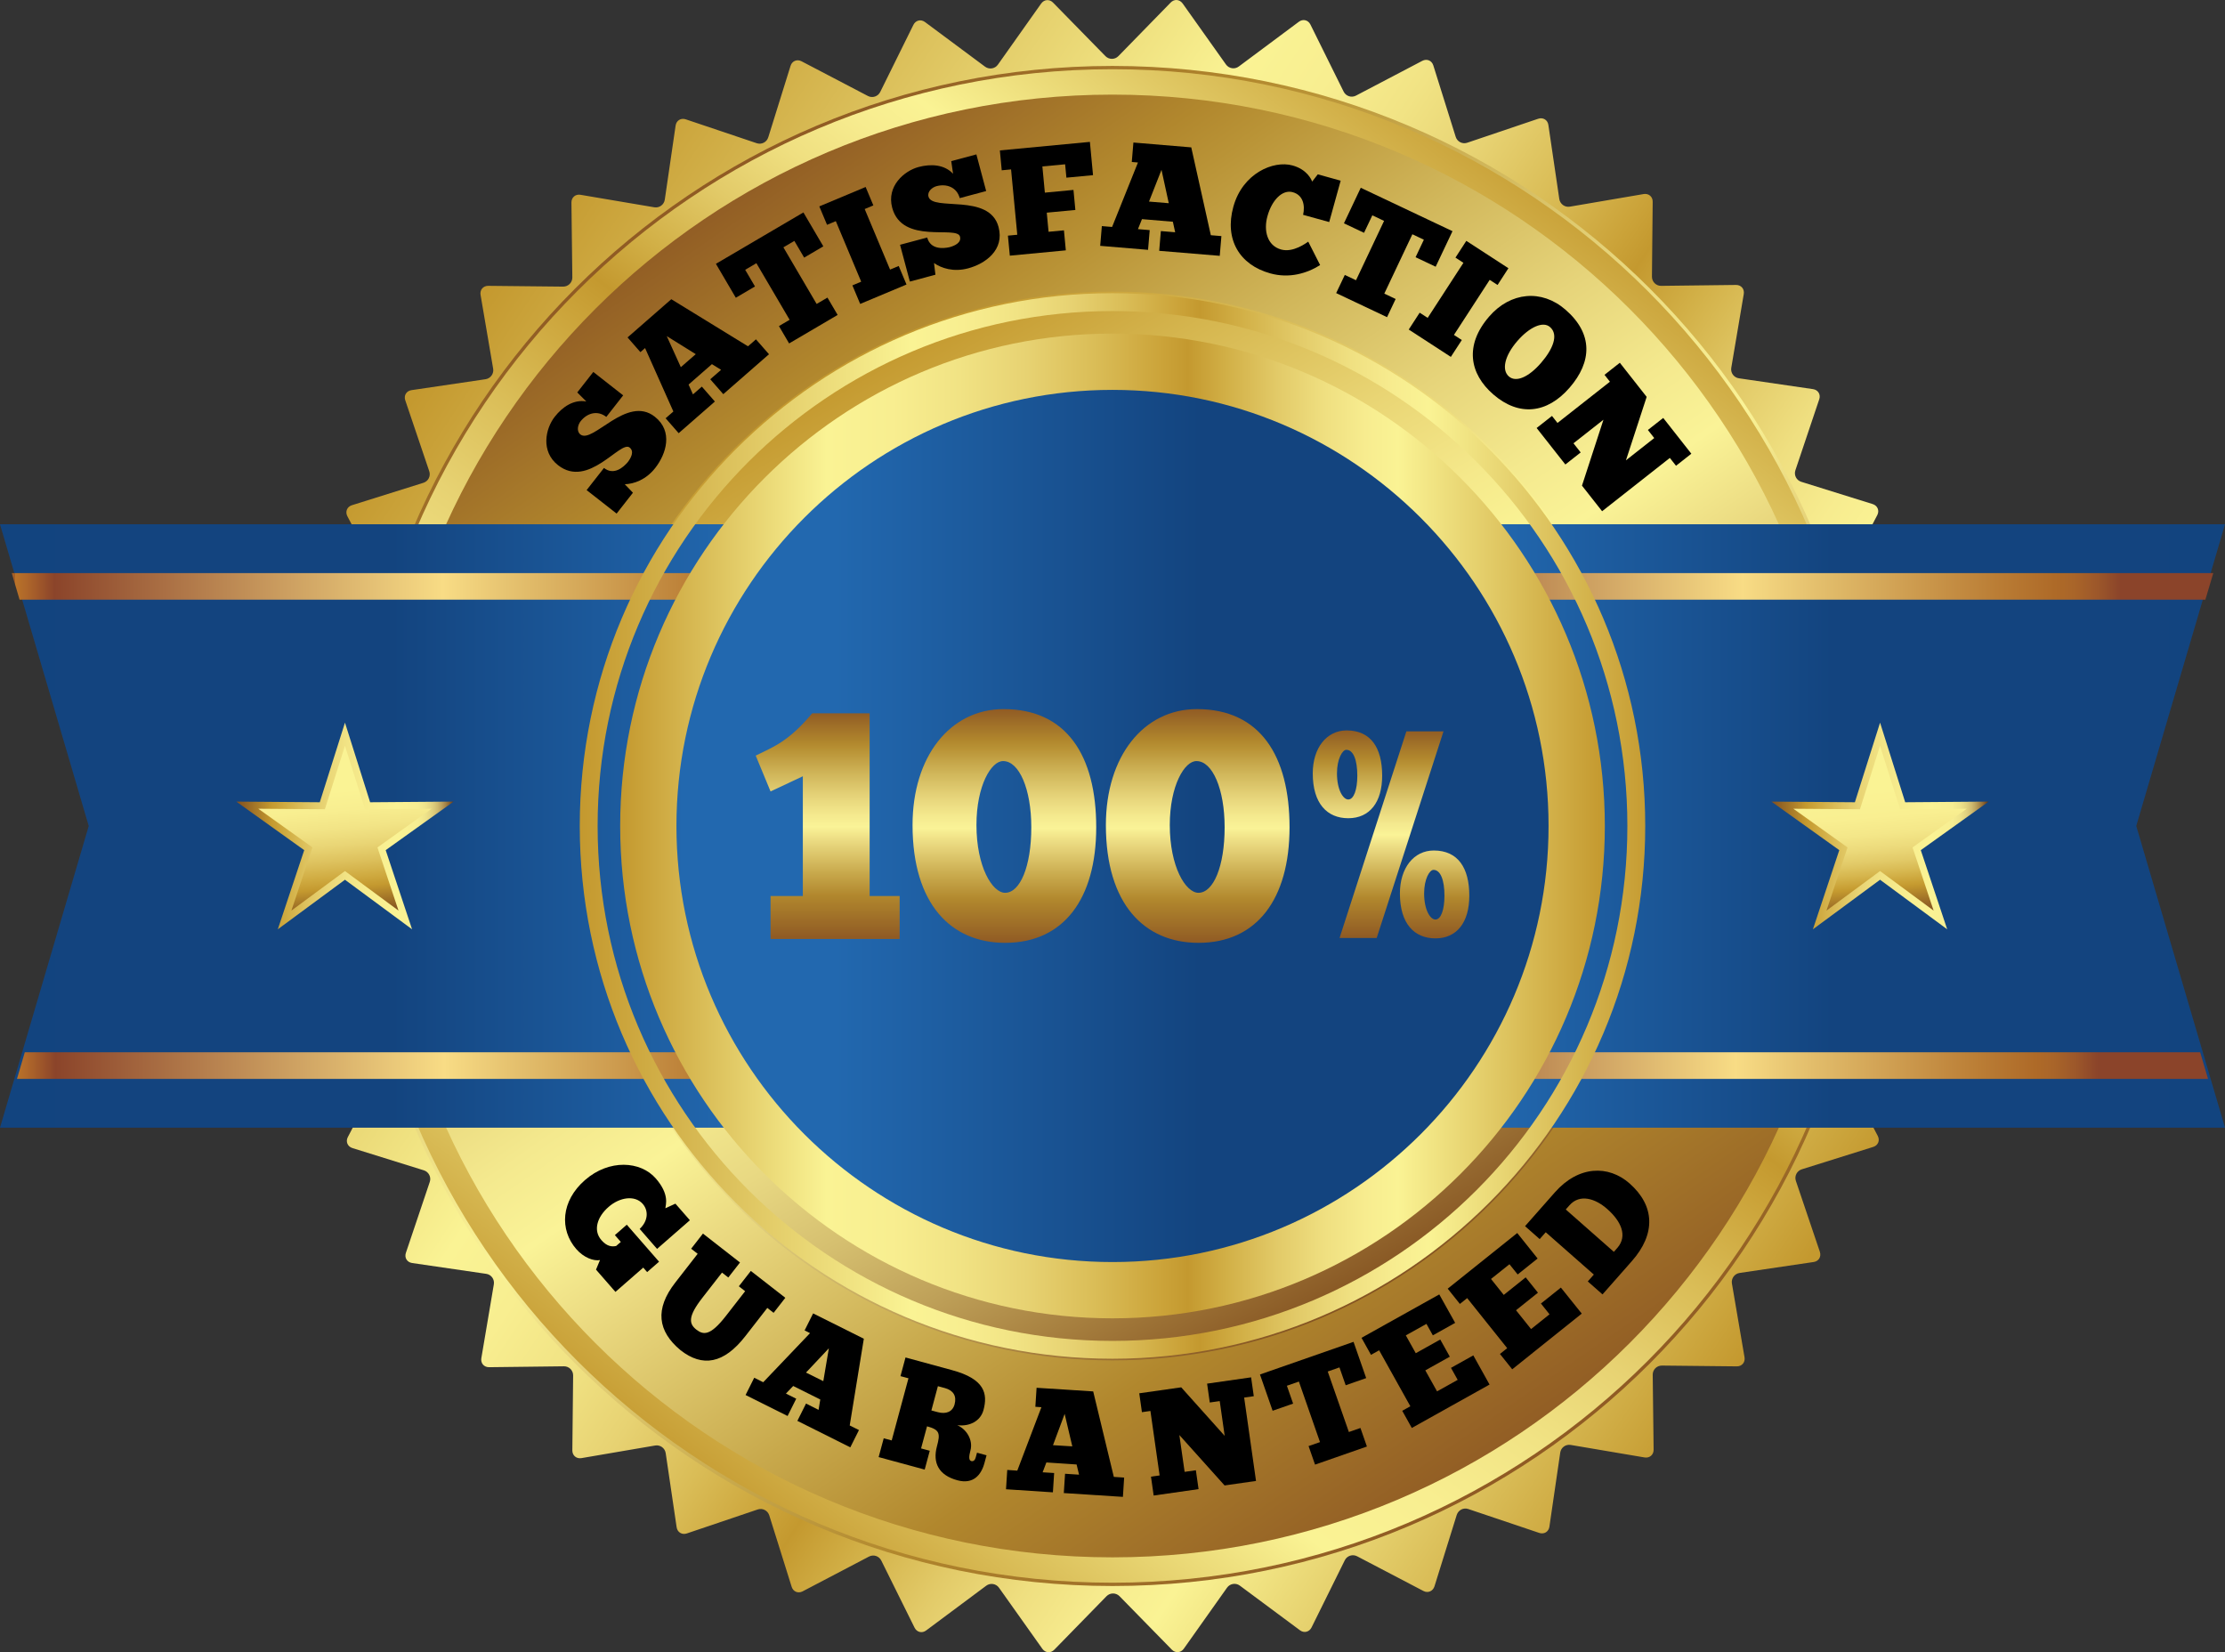
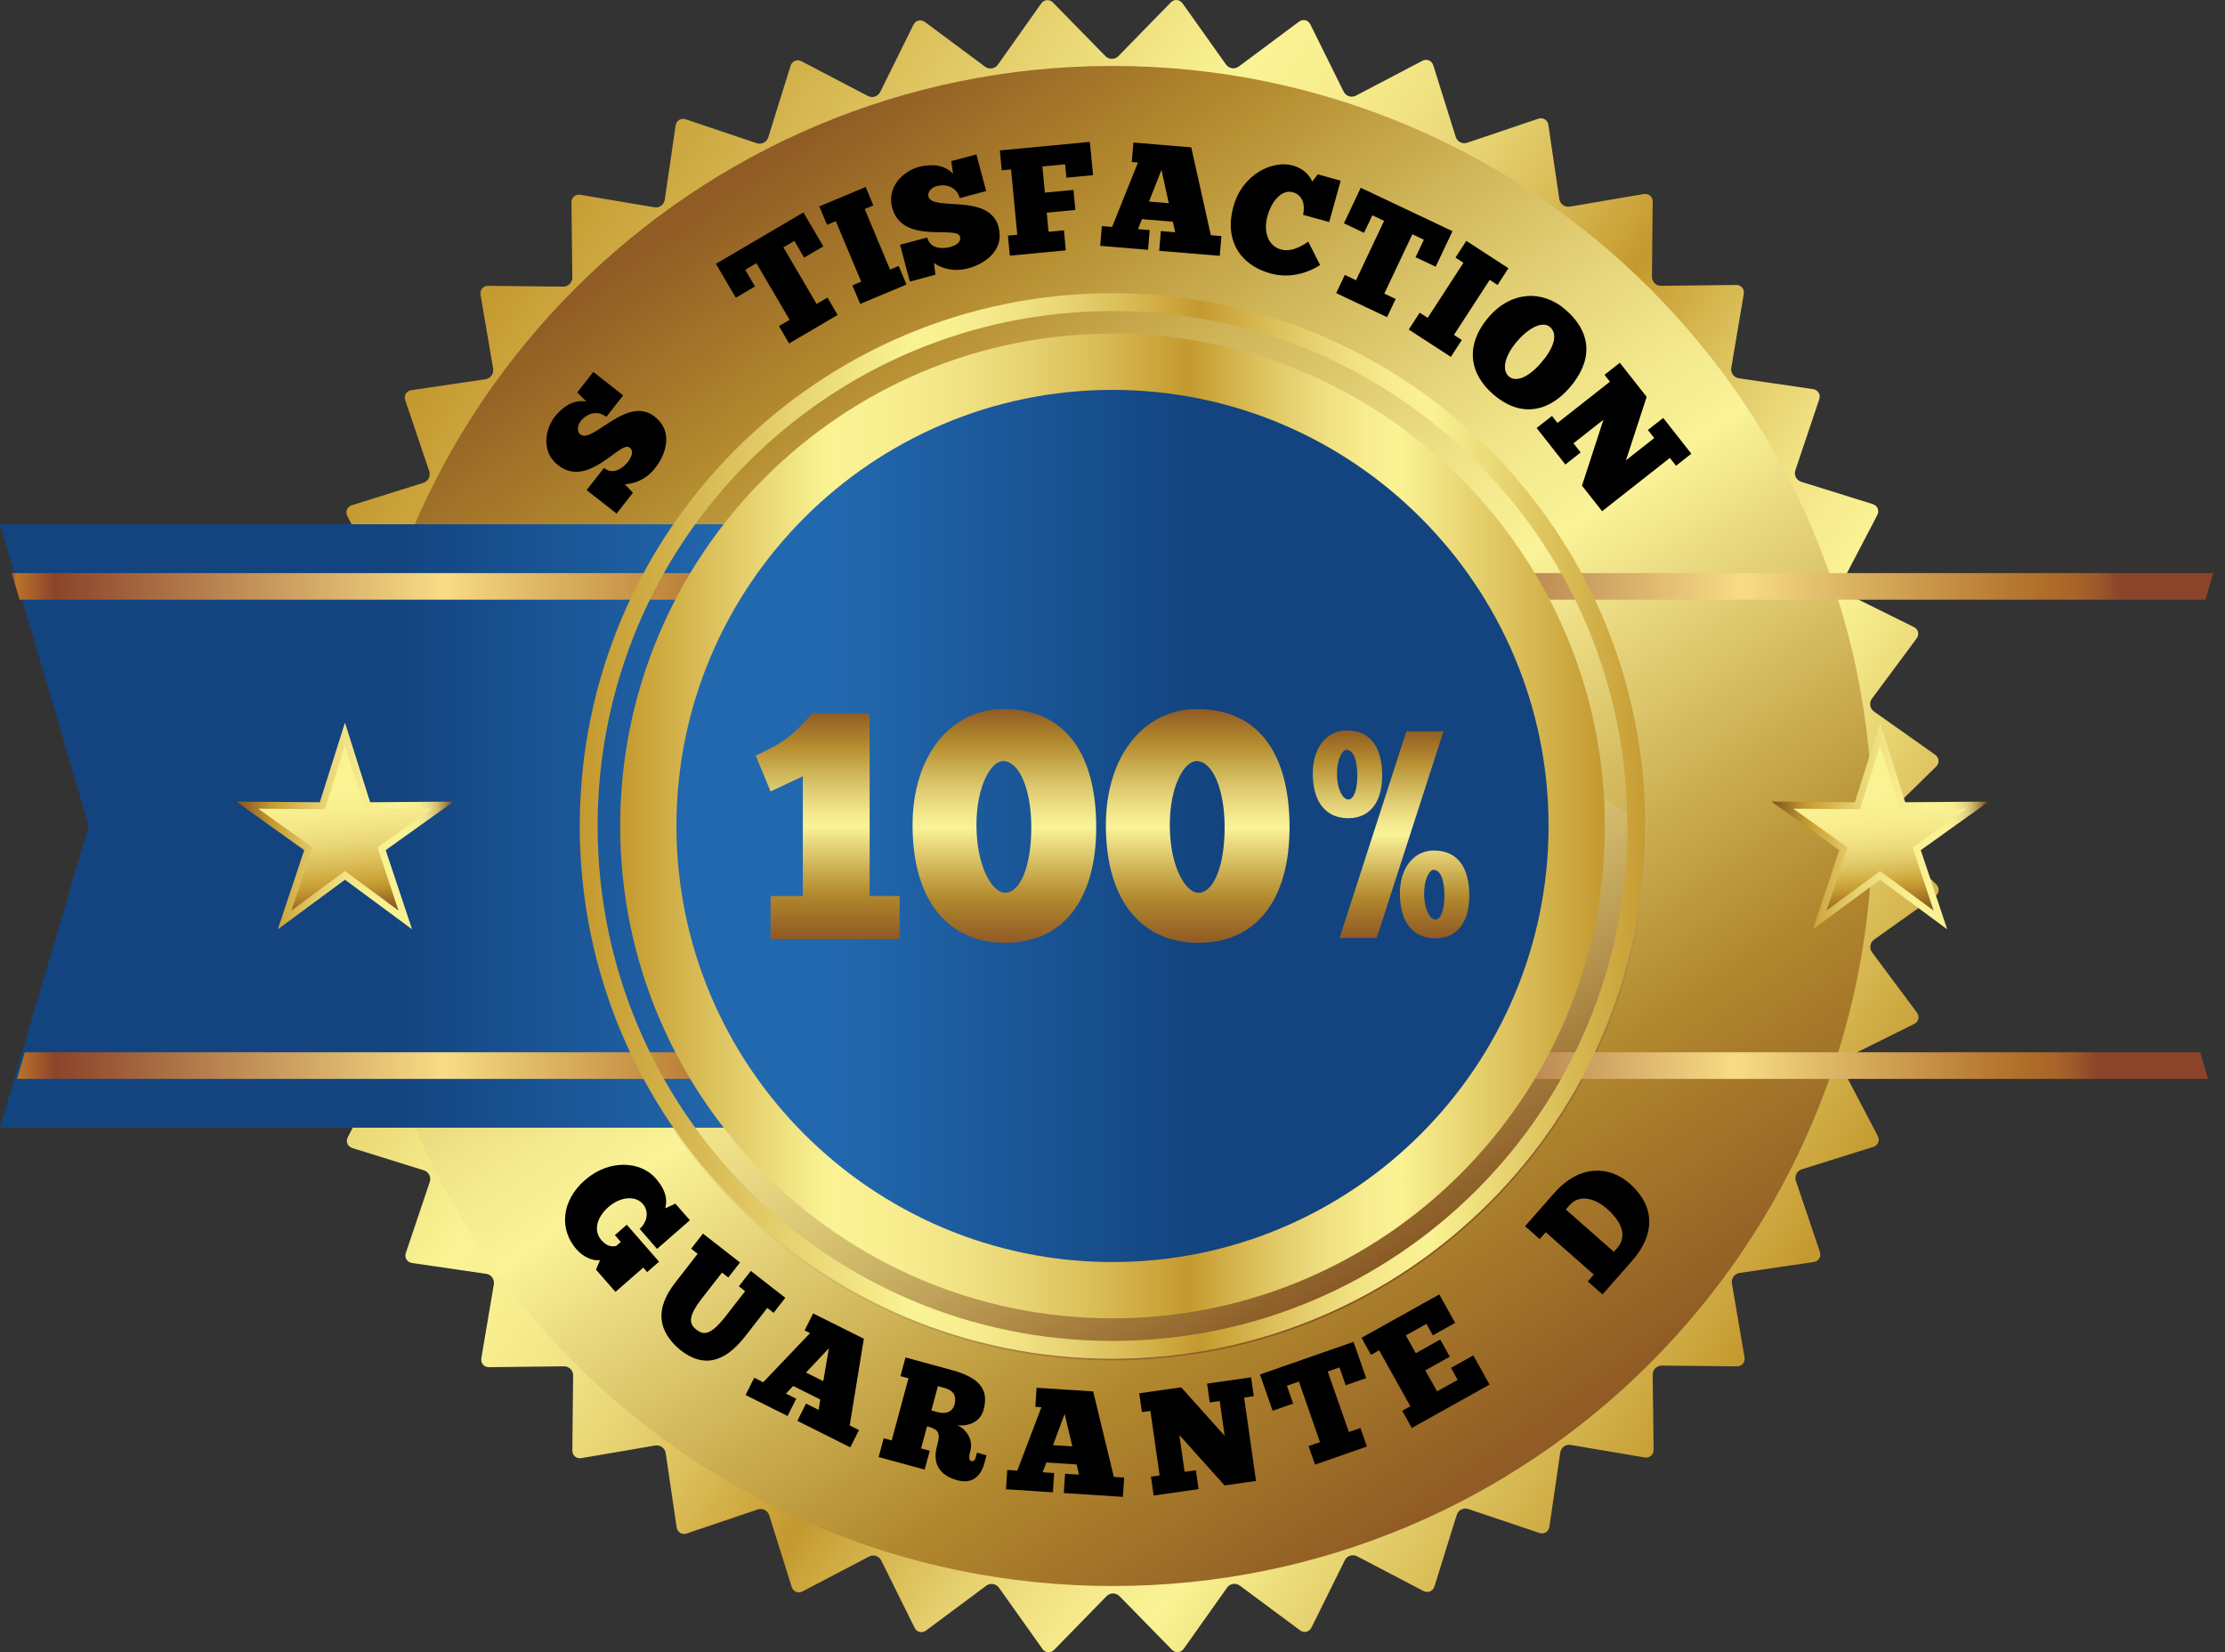
<svg xmlns="http://www.w3.org/2000/svg" xmlns:xlink="http://www.w3.org/1999/xlink" version="1.1" id="Layer_1" x="0px" y="0px" width="196.58px" height="145.962px" viewBox="14.554 2.954 196.58 145.962" enable-background="new 14.554 2.954 196.58 145.962" xml:space="preserve">
  <rect x="14.554" y="2.954" width="196.58" height="145.962" fill="#333333" stroke="none" />
  <g>
    <g>
      <g>
        <g>
          <g>
            <g>
              <g>
                <defs>
                  <path id="SVGID_1_" d="M117.987,3.176l-4.622,4.735c-0.314,0.322-0.83,0.322-1.146,0l-4.629-4.728          c-0.313-0.322-0.784-0.285-1.047,0.083l-3.824,5.4c-0.26,0.367-0.769,0.447-1.131,0.181L96.276,4.9          c-0.361-0.27-0.821-0.157-1.021,0.246l-2.933,5.932c-0.2,0.403-0.69,0.563-1.089,0.354L85.37,8.367          c-0.399-0.208-0.836-0.027-0.97,0.402l-1.969,6.315c-0.134,0.432-0.593,0.665-1.021,0.521l-6.27-2.11          c-0.427-0.145-0.829,0.104-0.895,0.549l-0.957,6.547c-0.065,0.446-0.481,0.75-0.926,0.675l-6.523-1.104          c-0.444-0.076-0.803,0.231-0.798,0.684l0.079,6.616c0.005,0.45-0.359,0.814-0.81,0.812l-6.616-0.069          c-0.451-0.006-0.757,0.354-0.682,0.799l1.113,6.521c0.075,0.443-0.227,0.86-0.673,0.929l-6.545,0.966          c-0.446,0.064-0.693,0.47-0.548,0.896l2.12,6.269c0.145,0.427-0.089,0.888-0.52,1.021l-6.314,1.979          c-0.43,0.135-0.61,0.571-0.401,0.971l3.076,5.857c0.209,0.398,0.051,0.889-0.353,1.09l-5.928,2.941          c-0.403,0.2-0.513,0.66-0.244,1.021l3.954,5.306c0.269,0.36,0.189,0.87-0.178,1.131l-5.394,3.833          c-0.367,0.263-0.404,0.732-0.083,1.047l4.735,4.625c0.322,0.313,0.322,0.83,0.001,1.146l-4.728,4.627          c-0.321,0.315-0.284,0.786,0.084,1.049l5.398,3.821c0.368,0.263,0.448,0.771,0.18,1.132l-3.944,5.313          c-0.27,0.358-0.158,0.817,0.246,1.021l5.93,2.936c0.404,0.197,0.563,0.688,0.355,1.09l-3.065,5.861          c-0.209,0.397-0.028,0.838,0.402,0.973l6.316,1.967c0.431,0.137,0.665,0.596,0.521,1.021l-2.111,6.271          c-0.144,0.431,0.104,0.828,0.549,0.896l6.547,0.956c0.446,0.063,0.75,0.479,0.675,0.927l-1.104,6.522          c-0.075,0.441,0.232,0.806,0.682,0.799l6.617-0.079c0.451-0.005,0.816,0.358,0.811,0.813l-0.07,6.614          c-0.005,0.449,0.355,0.758,0.798,0.685l6.522-1.115c0.444-0.076,0.862,0.229,0.928,0.674l0.966,6.545          c0.065,0.445,0.469,0.693,0.896,0.551l6.267-2.119c0.427-0.145,0.887,0.092,1.022,0.521l1.979,6.313          c0.135,0.432,0.572,0.609,0.971,0.398l5.858-3.07c0.399-0.209,0.89-0.053,1.09,0.354l2.94,5.929          c0.201,0.401,0.66,0.515,1.021,0.244l5.308-3.953c0.36-0.271,0.871-0.188,1.131,0.18l3.832,5.396          c0.263,0.366,0.733,0.403,1.047,0.081l4.621-4.733c0.315-0.319,0.832-0.319,1.146,0l4.628,4.729          c0.315,0.32,0.786,0.283,1.048-0.084l3.824-5.396c0.26-0.367,0.77-0.449,1.131-0.182l5.313,3.945          c0.36,0.27,0.819,0.155,1.021-0.246l2.938-5.937c0.196-0.399,0.688-0.563,1.089-0.354l5.859,3.066          c0.397,0.209,0.836,0.023,0.974-0.402l1.969-6.318c0.138-0.432,0.597-0.663,1.021-0.521l6.271,2.111          c0.432,0.145,0.83-0.104,0.896-0.55l0.957-6.548c0.063-0.443,0.479-0.75,0.928-0.674l6.521,1.104          c0.443,0.076,0.805-0.229,0.801-0.684l-0.08-6.619c-0.006-0.449,0.355-0.813,0.812-0.813l6.617,0.07          c0.448,0.006,0.757-0.354,0.683-0.8l-1.115-6.521c-0.072-0.442,0.229-0.86,0.676-0.93l6.548-0.968          c0.442-0.063,0.688-0.469,0.548-0.896l-2.121-6.271c-0.146-0.428,0.092-0.887,0.521-1.021l6.313-1.979          c0.434-0.135,0.609-0.569,0.4-0.973l-3.072-5.857c-0.209-0.396-0.051-0.889,0.354-1.088l5.927-2.94          c0.403-0.199,0.517-0.658,0.243-1.021l-3.952-5.307c-0.271-0.359-0.188-0.871,0.182-1.133l5.396-3.832          c0.367-0.264,0.404-0.73,0.082-1.049l-4.731-4.621c-0.321-0.313-0.323-0.83-0.002-1.146l4.729-4.628          c0.32-0.314,0.285-0.785-0.082-1.047l-5.408-3.825c-0.366-0.262-0.448-0.771-0.18-1.132l3.943-5.312          c0.271-0.361,0.158-0.82-0.246-1.021l-5.934-2.934c-0.403-0.199-0.563-0.689-0.354-1.089l3.064-5.862          c0.209-0.398,0.023-0.835-0.401-0.971l-6.313-1.969c-0.434-0.135-0.664-0.594-0.521-1.021l2.107-6.271          c0.146-0.428-0.104-0.83-0.549-0.896l-6.547-0.957c-0.447-0.064-0.75-0.481-0.676-0.928l1.104-6.521          c0.071-0.443-0.231-0.804-0.687-0.798l-6.613,0.08c-0.45,0.005-0.814-0.358-0.813-0.811l0.066-6.617          c0.007-0.45-0.354-0.757-0.799-0.681l-6.521,1.113c-0.44,0.075-0.86-0.228-0.931-0.673l-0.965-6.545          c-0.063-0.446-0.471-0.692-0.896-0.549l-6.271,2.119c-0.428,0.146-0.887-0.089-1.021-0.521l-1.979-6.313          c-0.137-0.431-0.568-0.61-0.973-0.4l-5.859,3.072c-0.396,0.209-0.891,0.051-1.09-0.354L130.33,5.12          c-0.2-0.403-0.66-0.515-1.021-0.244l-5.308,3.953c-0.36,0.271-0.871,0.188-1.132-0.179l-3.832-5.395          c-0.145-0.198-0.35-0.301-0.557-0.301C118.31,2.956,118.132,3.027,117.987,3.176" />
                </defs>
                <clipPath id="SVGID_2_">
                  <use xlink:href="#SVGID_1_" overflow="visible" />
                </clipPath>
                <linearGradient id="SVGID_3_" gradientUnits="userSpaceOnUse" x1="-196.891" y1="-370.581" x2="-196.486" y2="-370.581" gradientTransform="matrix(299.417 201.959 -201.959 299.417 -15837.419 150757.406)">
                  <stop offset="0" style="stop-color:#C4992F" />
                  <stop offset="0.307" style="stop-color:#FAF394" />
                  <stop offset="0.356" style="stop-color:#F8EE90" />
                  <stop offset="0.406" style="stop-color:#F1E384" />
                  <stop offset="0.457" style="stop-color:#E7D272" />
                  <stop offset="0.507" style="stop-color:#DABD57" />
                  <stop offset="0.558" style="stop-color:#CBA339" />
                  <stop offset="0.577" style="stop-color:#C4992F" />
                  <stop offset="0.617" style="stop-color:#D2B047" />
                  <stop offset="0.668" style="stop-color:#E2CA68" />
                  <stop offset="0.715" style="stop-color:#EFDF80" />
                  <stop offset="0.758" style="stop-color:#F7EC8F" />
                  <stop offset="0.791" style="stop-color:#FAF394" />
                  <stop offset="1" style="stop-color:#C4992F" />
                </linearGradient>
                <polygon clip-path="url(#SVGID_2_)" fill="url(#SVGID_3_)" points="85.472,-64.888 253.658,48.556 140.216,216.741          -27.97,103.297        " />
              </g>
            </g>
          </g>
        </g>
      </g>
    </g>
    <g>
      <g>
        <g>
          <g>
            <g>
              <g>
                <defs>
                  <path id="SVGID_4_" d="M45.701,75.92c0,37.084,30.063,67.146,67.144,67.146c37.082,0,67.143-30.063,67.143-67.146          c0-37.081-30.063-67.141-67.146-67.141C75.764,8.78,45.701,38.842,45.701,75.92" />
                </defs>
                <clipPath id="SVGID_5_">
                  <use xlink:href="#SVGID_4_" overflow="visible" />
                </clipPath>
                <linearGradient id="SVGID_6_" gradientUnits="userSpaceOnUse" x1="-195.671" y1="-372.543" x2="-195.266" y2="-372.543" gradientTransform="matrix(190.248 271.703 -271.703 190.248 -63920.793 124060.602)">
                  <stop offset="0" style="stop-color:#905B24" />
                  <stop offset="0.135" style="stop-color:#B1872D" />
                  <stop offset="0.171" style="stop-color:#B99336" />
                  <stop offset="0.279" style="stop-color:#D1B75B" />
                  <stop offset="0.376" style="stop-color:#E6D47A" />
                  <stop offset="0.456" style="stop-color:#F4E98E" />
                  <stop offset="0.509" style="stop-color:#FAF397" />
                  <stop offset="0.576" style="stop-color:#EAD980" />
                  <stop offset="0.714" style="stop-color:#C8A94C" />
                  <stop offset="0.816" style="stop-color:#B1872D" />
                  <stop offset="1" style="stop-color:#905B24" />
                </linearGradient>
                <polygon clip-path="url(#SVGID_5_)" fill="url(#SVGID_6_)" points="135.808,-54.313 243.079,98.888 89.88,206.159          -17.392,52.959        " />
              </g>
            </g>
          </g>
        </g>
      </g>
    </g>
    <g>
      <g>
        <g>
          <g>
            <g>
              <g>
                <defs>
-                   <path id="SVGID_7_" d="M65.638,75.922c0,26.072,21.136,47.207,47.207,47.207c26.071,0,47.205-21.135,47.205-47.207          c0-26.07-21.134-47.207-47.205-47.207C86.774,28.717,65.638,49.851,65.638,75.922" />
+                   <path id="SVGID_7_" d="M65.638,75.922c0,26.072,21.136,47.207,47.207,47.207c26.071,0,47.205-21.135,47.205-47.207          C86.774,28.717,65.638,49.851,65.638,75.922" />
                </defs>
                <clipPath id="SVGID_8_">
                  <use xlink:href="#SVGID_7_" overflow="visible" />
                </clipPath>
                <linearGradient id="SVGID_9_" gradientUnits="userSpaceOnUse" x1="-192.908" y1="-372.778" x2="-192.503" y2="-372.778" gradientTransform="matrix(120.116 199.907 -199.907 120.116 -51261.152 83375.742)">
                  <stop offset="0" style="stop-color:#C4992F" />
                  <stop offset="0.012" style="stop-color:#C4992F" />
                  <stop offset="0.14" style="stop-color:#D6B750" />
                  <stop offset="0.275" style="stop-color:#E9D574" />
                  <stop offset="0.382" style="stop-color:#F5E98B" />
                  <stop offset="0.448" style="stop-color:#FAF394" />
                  <stop offset="0.527" style="stop-color:#F4EA8F" />
                  <stop offset="0.613" style="stop-color:#E8D882" />
                  <stop offset="0.702" style="stop-color:#D6C070" />
                  <stop offset="0.792" style="stop-color:#BFA159" />
                  <stop offset="0.884" style="stop-color:#A57D3D" />
                  <stop offset="0.976" style="stop-color:#895925" />
                  <stop offset="1" style="stop-color:#815020" />
                </linearGradient>
                <polygon clip-path="url(#SVGID_8_)" fill="url(#SVGID_9_)" points="135.005,-12.963 201.729,98.084 90.682,164.81          23.957,53.76        " />
              </g>
            </g>
          </g>
        </g>
      </g>
    </g>
    <g>
      <g>
        <g>
          <g>
            <g>
              <g>
                <defs>
                  <path id="SVGID_10_" d="M48.232,75.92c0-35.68,28.928-64.607,64.612-64.607c35.683,0,64.609,28.927,64.609,64.607          c0,35.688-28.927,64.613-64.609,64.613C77.16,140.534,48.232,111.604,48.232,75.92 M45.993,75.92          c0,36.92,29.931,66.854,66.852,66.854c36.922,0,66.85-29.936,66.85-66.854c0-36.917-29.928-66.851-66.852-66.851          C75.924,9.07,45.993,39.003,45.993,75.92" />
                </defs>
                <clipPath id="SVGID_11_">
                  <use xlink:href="#SVGID_10_" overflow="visible" />
                </clipPath>
                <linearGradient id="SVGID_12_" gradientUnits="userSpaceOnUse" x1="-204.928" y1="-367.703" x2="-204.523" y2="-367.703" gradientTransform="matrix(198.744 -263.741 263.741 198.744 137779.109 19159.945)">
                  <stop offset="0" style="stop-color:#C4992F" />
                  <stop offset="0.209" style="stop-color:#FAF394" />
                  <stop offset="0.276" style="stop-color:#F8EE90" />
                  <stop offset="0.344" style="stop-color:#F1E384" />
                  <stop offset="0.413" style="stop-color:#E7D272" />
                  <stop offset="0.482" style="stop-color:#DABD57" />
                  <stop offset="0.551" style="stop-color:#CBA339" />
                  <stop offset="0.577" style="stop-color:#C4992F" />
                  <stop offset="0.617" style="stop-color:#D2B047" />
                  <stop offset="0.668" style="stop-color:#E2CA68" />
                  <stop offset="0.715" style="stop-color:#EFDF80" />
                  <stop offset="0.758" style="stop-color:#F7EC8F" />
                  <stop offset="0.791" style="stop-color:#FAF394" />
                  <stop offset="1" style="stop-color:#C4992F" />
                </linearGradient>
-                 <polygon clip-path="url(#SVGID_11_)" fill="url(#SVGID_12_)" points="-18.269,94.351 94.417,-55.19 243.956,57.496          131.271,207.036        " />
-               </g>
-             </g>
-           </g>
-         </g>
-       </g>
-     </g>
-     <g>
-       <g>
-         <g>
-           <g>
-             <g>
-               <g>
-                 <defs>
-                   <polygon id="SVGID_13_" points="127.444,49.268 127.444,102.577 211.134,102.577 203.294,75.922 211.134,49.268         " />
-                 </defs>
+               </g>
+             </g>
+           </g>
+         </g>
+       </g>
+     </g>
+     <g>
+       <g>
+         <g>
+           <g>
+             <g>
+               <g>
+                 <defs>
+                   </defs>
                <clipPath id="SVGID_14_">
                  <use xlink:href="#SVGID_13_" overflow="visible" />
                </clipPath>
                <linearGradient id="SVGID_15_" gradientUnits="userSpaceOnUse" x1="-197.828" y1="-364.242" x2="-197.424" y2="-364.242" gradientTransform="matrix(206.696 0 0 206.696 41017.633 75363.367)">
                  <stop offset="0" style="stop-color:#2268AF" />
                  <stop offset="0.002" style="stop-color:#13447F" />
                  <stop offset="0.06" style="stop-color:#2268AF" />
                  <stop offset="0.217" style="stop-color:#2268AF" />
                  <stop offset="0.588" style="stop-color:#13447F" />
                  <stop offset="0.889" style="stop-color:#13447F" />
                  <stop offset="1" style="stop-color:#12447F" />
                </linearGradient>
                <rect x="127.444" y="49.268" clip-path="url(#SVGID_14_)" fill="url(#SVGID_15_)" width="83.688" height="53.309" />
              </g>
            </g>
          </g>
        </g>
      </g>
    </g>
    <g>
      <g>
        <g>
          <g>
            <g>
              <g>
                <defs>
                  <polygon id="SVGID_16_" points="14.554,49.268 22.394,75.922 14.554,102.577 98.243,102.577 98.243,49.268         " />
                </defs>
                <clipPath id="SVGID_17_">
                  <use xlink:href="#SVGID_16_" overflow="visible" />
                </clipPath>
                <linearGradient id="SVGID_18_" gradientUnits="userSpaceOnUse" x1="-207.059" y1="-364.242" x2="-206.654" y2="-364.242" gradientTransform="matrix(-206.696 0 0 206.696 -42699.805 75363.367)">
                  <stop offset="0" style="stop-color:#2268AF" />
                  <stop offset="0.002" style="stop-color:#13447F" />
                  <stop offset="0.06" style="stop-color:#2268AF" />
                  <stop offset="0.217" style="stop-color:#2268AF" />
                  <stop offset="0.588" style="stop-color:#13447F" />
                  <stop offset="0.889" style="stop-color:#13447F" />
                  <stop offset="1" style="stop-color:#12447F" />
                </linearGradient>
                <rect x="14.554" y="49.268" clip-path="url(#SVGID_17_)" fill="url(#SVGID_18_)" width="83.689" height="53.309" />
              </g>
            </g>
          </g>
        </g>
      </g>
    </g>
    <g>
      <g>
        <g>
          <g>
            <g>
              <g>
                <defs>
                  <polygon id="SVGID_19_" points="130.974,53.58 130.974,55.931 209.401,55.931 210.099,53.58         " />
                </defs>
                <clipPath id="SVGID_20_">
                  <use xlink:href="#SVGID_19_" overflow="visible" />
                </clipPath>
                <linearGradient id="SVGID_21_" gradientUnits="userSpaceOnUse" x1="-197.595" y1="-363.55" x2="-197.189" y2="-363.55" gradientTransform="matrix(195.42 0 0 195.42 38744.887 71099.609)">
                  <stop offset="0" style="stop-color:#A45E26" />
                  <stop offset="0" style="stop-color:#AF6D29" />
                  <stop offset="0" style="stop-color:#AA6628" />
                  <stop offset="0" style="stop-color:#A45E26" />
                  <stop offset="0" style="stop-color:#A76327" />
                  <stop offset="0" style="stop-color:#B27129" />
                  <stop offset="0" style="stop-color:#C6892E" />
                  <stop offset="0" style="stop-color:#DDA532" />
                  <stop offset="0" style="stop-color:#DAA132" />
                  <stop offset="0" style="stop-color:#CB8B2D" />
                  <stop offset="0" style="stop-color:#C17D2B" />
                  <stop offset="0" style="stop-color:#BC752A" />
                  <stop offset="0" style="stop-color:#BA7329" />
                  <stop offset="0.015" style="stop-color:#AC642A" />
                  <stop offset="0.043" style="stop-color:#8B442A" />
                  <stop offset="0.472" style="stop-color:#F8DC85" />
                  <stop offset="0.56" style="stop-color:#E2BD6B" />
                  <stop offset="0.751" style="stop-color:#BA7D35" />
                  <stop offset="0.815" style="stop-color:#AE6A28" />
                  <stop offset="0.836" style="stop-color:#A96529" />
                  <stop offset="0.862" style="stop-color:#9C572A" />
                  <stop offset="0.887" style="stop-color:#8B442A" />
                  <stop offset="1" style="stop-color:#8B442A" />
                </linearGradient>
                <rect x="130.974" y="53.58" clip-path="url(#SVGID_20_)" fill="url(#SVGID_21_)" width="79.125" height="2.353" />
              </g>
            </g>
          </g>
        </g>
      </g>
    </g>
    <g>
      <g>
        <g>
          <g>
            <g>
              <g>
                <defs>
                  <polygon id="SVGID_22_" points="130.974,95.913 130.974,98.267 209.636,98.267 208.94,95.913         " />
                </defs>
                <clipPath id="SVGID_23_">
                  <use xlink:href="#SVGID_22_" overflow="visible" />
                </clipPath>
                <linearGradient id="SVGID_24_" gradientUnits="userSpaceOnUse" x1="-197.566" y1="-363.812" x2="-197.162" y2="-363.812" gradientTransform="matrix(194.281 0 0 194.281 38514.422 70778.914)">
                  <stop offset="0" style="stop-color:#A45E26" />
                  <stop offset="0" style="stop-color:#AF6D29" />
                  <stop offset="0" style="stop-color:#AA6628" />
                  <stop offset="0" style="stop-color:#A45E26" />
                  <stop offset="0" style="stop-color:#A76327" />
                  <stop offset="0" style="stop-color:#B27129" />
                  <stop offset="0" style="stop-color:#C6892E" />
                  <stop offset="0" style="stop-color:#DDA532" />
                  <stop offset="0" style="stop-color:#DAA132" />
                  <stop offset="0" style="stop-color:#CB8B2D" />
                  <stop offset="0" style="stop-color:#C17D2B" />
                  <stop offset="0" style="stop-color:#BC752A" />
                  <stop offset="0" style="stop-color:#BA7329" />
                  <stop offset="0.015" style="stop-color:#AC642A" />
                  <stop offset="0.043" style="stop-color:#8B442A" />
                  <stop offset="0.472" style="stop-color:#F8DC85" />
                  <stop offset="0.56" style="stop-color:#E2BD6B" />
                  <stop offset="0.751" style="stop-color:#BA7D35" />
                  <stop offset="0.815" style="stop-color:#AE6A28" />
                  <stop offset="0.836" style="stop-color:#A96529" />
                  <stop offset="0.862" style="stop-color:#9C572A" />
                  <stop offset="0.887" style="stop-color:#8B442A" />
                  <stop offset="1" style="stop-color:#8B442A" />
                </linearGradient>
                <rect x="130.974" y="95.913" clip-path="url(#SVGID_23_)" fill="url(#SVGID_24_)" width="78.662" height="2.354" />
              </g>
            </g>
          </g>
        </g>
      </g>
    </g>
    <g>
      <g>
        <g>
          <g>
            <g>
              <g>
                <defs>
                  <polygon id="SVGID_25_" points="16.745,95.913 16.053,98.267 96.086,98.267 96.086,95.913         " />
                </defs>
                <clipPath id="SVGID_26_">
                  <use xlink:href="#SVGID_25_" overflow="visible" />
                </clipPath>
                <linearGradient id="SVGID_27_" gradientUnits="userSpaceOnUse" x1="-196.794" y1="-363.977" x2="-196.39" y2="-363.977" gradientTransform="matrix(197.669 0 0 197.669 38916.148 72044.32)">
                  <stop offset="0" style="stop-color:#A45E26" />
                  <stop offset="0" style="stop-color:#AF6D29" />
                  <stop offset="0" style="stop-color:#AA6628" />
                  <stop offset="0" style="stop-color:#A45E26" />
                  <stop offset="0" style="stop-color:#A76327" />
                  <stop offset="0" style="stop-color:#B27129" />
                  <stop offset="0" style="stop-color:#C6892E" />
                  <stop offset="0" style="stop-color:#DDA532" />
                  <stop offset="0" style="stop-color:#DAA132" />
                  <stop offset="0" style="stop-color:#CB8B2D" />
                  <stop offset="0" style="stop-color:#C17D2B" />
                  <stop offset="0" style="stop-color:#BC752A" />
                  <stop offset="0" style="stop-color:#BA7329" />
                  <stop offset="0.015" style="stop-color:#AC642A" />
                  <stop offset="0.043" style="stop-color:#8B442A" />
                  <stop offset="0.472" style="stop-color:#F8DC85" />
                  <stop offset="0.56" style="stop-color:#E2BD6B" />
                  <stop offset="0.751" style="stop-color:#BA7D35" />
                  <stop offset="0.815" style="stop-color:#AE6A28" />
                  <stop offset="0.836" style="stop-color:#A96529" />
                  <stop offset="0.862" style="stop-color:#9C572A" />
                  <stop offset="0.887" style="stop-color:#8B442A" />
                  <stop offset="1" style="stop-color:#8B442A" />
                </linearGradient>
                <rect x="16.053" y="95.913" clip-path="url(#SVGID_26_)" fill="url(#SVGID_27_)" width="80.034" height="2.354" />
              </g>
            </g>
          </g>
        </g>
      </g>
    </g>
    <g>
      <g>
        <g>
          <g>
            <g>
              <g>
                <defs>
                  <polygon id="SVGID_28_" points="15.592,53.58 16.283,55.931 96.086,55.931 96.086,53.58         " />
                </defs>
                <clipPath id="SVGID_29_">
                  <use xlink:href="#SVGID_28_" overflow="visible" />
                </clipPath>
                <linearGradient id="SVGID_30_" gradientUnits="userSpaceOnUse" x1="-196.822" y1="-363.719" x2="-196.418" y2="-363.719" gradientTransform="matrix(198.808 0 0 198.808 39145.617 72365.273)">
                  <stop offset="0" style="stop-color:#A45E26" />
                  <stop offset="0" style="stop-color:#AF6D29" />
                  <stop offset="0" style="stop-color:#AA6628" />
                  <stop offset="0" style="stop-color:#A45E26" />
                  <stop offset="0" style="stop-color:#A76327" />
                  <stop offset="0" style="stop-color:#B27129" />
                  <stop offset="0" style="stop-color:#C6892E" />
                  <stop offset="0" style="stop-color:#DDA532" />
                  <stop offset="0" style="stop-color:#DAA132" />
                  <stop offset="0" style="stop-color:#CB8B2D" />
                  <stop offset="0" style="stop-color:#C17D2B" />
                  <stop offset="0" style="stop-color:#BC752A" />
                  <stop offset="0" style="stop-color:#BA7329" />
                  <stop offset="0.015" style="stop-color:#AC642A" />
                  <stop offset="0.043" style="stop-color:#8B442A" />
                  <stop offset="0.472" style="stop-color:#F8DC85" />
                  <stop offset="0.56" style="stop-color:#E2BD6B" />
                  <stop offset="0.751" style="stop-color:#BA7D35" />
                  <stop offset="0.815" style="stop-color:#AE6A28" />
                  <stop offset="0.836" style="stop-color:#A96529" />
                  <stop offset="0.862" style="stop-color:#9C572A" />
                  <stop offset="0.887" style="stop-color:#8B442A" />
                  <stop offset="1" style="stop-color:#8B442A" />
                </linearGradient>
                <rect x="15.592" y="53.58" clip-path="url(#SVGID_29_)" fill="url(#SVGID_30_)" width="80.495" height="2.353" />
              </g>
            </g>
          </g>
        </g>
      </g>
    </g>
    <g>
      <g>
        <g>
          <g>
            <g>
              <g>
                <defs>
                  <path id="SVGID_31_" d="M70.234,75.922c0,23.533,19.077,42.609,42.61,42.609c23.533,0,42.61-19.076,42.61-42.609          c0-23.532-19.077-42.609-42.609-42.609C89.311,33.312,70.234,52.389,70.234,75.922" />
                </defs>
                <clipPath id="SVGID_32_">
                  <use xlink:href="#SVGID_31_" overflow="visible" />
                </clipPath>
                <linearGradient id="SVGID_33_" gradientUnits="userSpaceOnUse" x1="-197.51" y1="-364.41" x2="-197.106" y2="-364.41" gradientTransform="matrix(210.48 0 0 210.48 41642.023 76776.758)">
                  <stop offset="0" style="stop-color:#2268AF" />
                  <stop offset="0.002" style="stop-color:#13447F" />
                  <stop offset="0.06" style="stop-color:#2268AF" />
                  <stop offset="0.217" style="stop-color:#2268AF" />
                  <stop offset="0.588" style="stop-color:#13447F" />
                  <stop offset="0.889" style="stop-color:#13447F" />
                  <stop offset="1" style="stop-color:#12447F" />
                </linearGradient>
                <rect x="70.234" y="33.312" clip-path="url(#SVGID_32_)" fill="url(#SVGID_33_)" width="85.22" height="85.22" />
              </g>
            </g>
          </g>
        </g>
      </g>
    </g>
    <g>
      <g>
        <g>
          <g>
            <g>
              <g>
                <defs>
                  <path id="SVGID_34_" d="M74.318,75.922c0-21.242,17.283-38.525,38.526-38.525c21.243,0,38.526,17.283,38.526,38.525          c0,21.242-17.283,38.524-38.526,38.524C91.601,114.448,74.318,97.165,74.318,75.922 M69.347,75.922          c0,23.984,19.513,43.496,43.497,43.496c23.984,0,43.498-19.512,43.498-43.496c0-23.983-19.514-43.498-43.497-43.498          C88.86,32.426,69.347,51.938,69.347,75.922" />
                </defs>
                <clipPath id="SVGID_35_">
                  <use xlink:href="#SVGID_34_" overflow="visible" />
                </clipPath>
                <linearGradient id="SVGID_36_" gradientUnits="userSpaceOnUse" x1="-197.602" y1="-364.595" x2="-197.198" y2="-364.595" gradientTransform="matrix(214.861 0 0 214.861 42526.398 78413.188)">
                  <stop offset="0" style="stop-color:#C4992F" />
                  <stop offset="0.209" style="stop-color:#FAF394" />
                  <stop offset="0.276" style="stop-color:#F8EE90" />
                  <stop offset="0.344" style="stop-color:#F1E384" />
                  <stop offset="0.413" style="stop-color:#E7D272" />
                  <stop offset="0.482" style="stop-color:#DABD57" />
                  <stop offset="0.551" style="stop-color:#CBA339" />
                  <stop offset="0.577" style="stop-color:#C4992F" />
                  <stop offset="0.617" style="stop-color:#D2B047" />
                  <stop offset="0.668" style="stop-color:#E2CA68" />
                  <stop offset="0.715" style="stop-color:#EFDF80" />
                  <stop offset="0.758" style="stop-color:#F7EC8F" />
                  <stop offset="0.791" style="stop-color:#FAF394" />
                  <stop offset="1" style="stop-color:#C4992F" />
                </linearGradient>
                <rect x="69.347" y="32.426" clip-path="url(#SVGID_35_)" fill="url(#SVGID_36_)" width="86.994" height="86.995" />
              </g>
            </g>
          </g>
        </g>
      </g>
    </g>
    <g>
      <g>
        <g>
          <g>
            <g>
              <g>
                <defs>
                  <path id="SVGID_37_" d="M67.354,75.922c0-25.124,20.366-45.488,45.49-45.488c25.124,0,45.489,20.365,45.489,45.488          s-20.365,45.49-45.488,45.49C87.72,121.413,67.354,101.045,67.354,75.922 M65.776,75.922          c0,25.994,21.072,47.065,47.068,47.065c25.995,0,47.067-21.071,47.067-47.065c0-25.995-21.072-47.066-47.066-47.066          C86.849,28.854,65.776,49.928,65.776,75.922" />
                </defs>
                <clipPath id="SVGID_38_">
                  <use xlink:href="#SVGID_37_" overflow="visible" />
                </clipPath>
                <linearGradient id="SVGID_39_" gradientUnits="userSpaceOnUse" x1="-197.938" y1="-365.269" x2="-197.534" y2="-365.269" gradientTransform="matrix(232.496 0 0 232.496 46085.945 84999.5)">
                  <stop offset="0" style="stop-color:#C4992F" />
                  <stop offset="0.307" style="stop-color:#FAF394" />
                  <stop offset="0.356" style="stop-color:#F8EE90" />
                  <stop offset="0.406" style="stop-color:#F1E384" />
                  <stop offset="0.457" style="stop-color:#E7D272" />
                  <stop offset="0.507" style="stop-color:#DABD57" />
                  <stop offset="0.558" style="stop-color:#CBA339" />
                  <stop offset="0.577" style="stop-color:#C4992F" />
                  <stop offset="0.617" style="stop-color:#D2B047" />
                  <stop offset="0.668" style="stop-color:#E2CA68" />
                  <stop offset="0.715" style="stop-color:#EFDF80" />
                  <stop offset="0.758" style="stop-color:#F7EC8F" />
                  <stop offset="0.791" style="stop-color:#FAF394" />
                  <stop offset="1" style="stop-color:#C4992F" />
                </linearGradient>
                <rect x="65.776" y="28.854" clip-path="url(#SVGID_38_)" fill="url(#SVGID_39_)" width="94.135" height="94.135" />
              </g>
            </g>
          </g>
        </g>
      </g>
    </g>
    <g>
      <g>
        <g>
          <g>
            <g>
              <g>
                <defs>
                  <polygon id="SVGID_40_" points="42.807,73.827 35.434,73.769 41.432,78.058 39.099,85.049 45.031,80.672 50.962,85.051           48.63,78.058 54.629,73.769 47.255,73.827 45.032,66.795         " />
                </defs>
                <clipPath id="SVGID_41_">
                  <use xlink:href="#SVGID_40_" overflow="visible" />
                </clipPath>
                <linearGradient id="SVGID_42_" gradientUnits="userSpaceOnUse" x1="-179.818" y1="-333.164" x2="-179.412" y2="-333.164" gradientTransform="matrix(47.409 0 0 47.409 8560.456 15870.843)">
                  <stop offset="0" style="stop-color:#815020" />
                  <stop offset="0.16" style="stop-color:#C4992F" />
                  <stop offset="0.221" style="stop-color:#CFAA40" />
                  <stop offset="0.316" style="stop-color:#DDC15D" />
                  <stop offset="0.413" style="stop-color:#E9D575" />
                  <stop offset="0.514" style="stop-color:#F2E486" />
                  <stop offset="0.619" style="stop-color:#F8EE90" />
                  <stop offset="0.736" style="stop-color:#FAF394" />
                  <stop offset="0.835" style="stop-color:#F7EE92" />
                  <stop offset="0.873" style="stop-color:#EEE28A" />
                  <stop offset="0.901" style="stop-color:#E1D17F" />
                  <stop offset="0.924" style="stop-color:#D1BC70" />
                  <stop offset="0.943" style="stop-color:#BDA35E" />
                  <stop offset="0.961" style="stop-color:#A68649" />
                  <stop offset="0.977" style="stop-color:#8E6834" />
                  <stop offset="0.991" style="stop-color:#754B20" />
                  <stop offset="1" style="stop-color:#643814" />
                </linearGradient>
                <rect x="35.434" y="66.795" clip-path="url(#SVGID_41_)" fill="url(#SVGID_42_)" width="19.195" height="18.256" />
              </g>
            </g>
          </g>
        </g>
      </g>
    </g>
    <g>
      <g>
        <g>
          <g>
            <g>
              <g>
                <defs>
                  <polygon id="SVGID_43_" points="43.257,74.444 37.376,74.399 42.161,77.817 40.299,83.397 45.031,79.903 49.762,83.397           47.902,77.817 52.687,74.399 46.806,74.444 45.031,68.838         " />
                </defs>
                <clipPath id="SVGID_44_">
                  <use xlink:href="#SVGID_43_" overflow="visible" />
                </clipPath>
                <linearGradient id="SVGID_45_" gradientUnits="userSpaceOnUse" x1="-256.215" y1="-349.539" x2="-255.811" y2="-349.539" gradientTransform="matrix(-3.211 -36.706 36.706 -3.211 12053.008 -10443.326)">
                  <stop offset="0" style="stop-color:#815020" />
                  <stop offset="0.16" style="stop-color:#C4992F" />
                  <stop offset="0.221" style="stop-color:#CFAA40" />
                  <stop offset="0.316" style="stop-color:#DDC15D" />
                  <stop offset="0.413" style="stop-color:#E9D575" />
                  <stop offset="0.514" style="stop-color:#F2E486" />
                  <stop offset="0.619" style="stop-color:#F8EE90" />
                  <stop offset="0.736" style="stop-color:#FAF394" />
                  <stop offset="1" style="stop-color:#FAF394" />
                </linearGradient>
                <polygon clip-path="url(#SVGID_44_)" fill="url(#SVGID_45_)" points="37.492,84.729 36.111,68.947 52.57,67.508          53.951,83.288        " />
              </g>
            </g>
          </g>
        </g>
      </g>
    </g>
    <g>
      <g>
        <g>
          <g>
            <g>
              <g>
                <defs>
                  <polygon id="SVGID_46_" points="178.433,73.827 171.058,73.769 177.056,78.058 174.726,85.049 180.657,80.672           186.59,85.051 184.256,78.058 190.255,73.769 182.88,73.827 180.659,66.795         " />
                </defs>
                <clipPath id="SVGID_47_">
                  <use xlink:href="#SVGID_46_" overflow="visible" />
                </clipPath>
                <linearGradient id="SVGID_48_" gradientUnits="userSpaceOnUse" x1="-184.023" y1="-333.165" x2="-183.618" y2="-333.165" gradientTransform="matrix(47.413 0 0 47.413 8896.146 15872.218)">
                  <stop offset="0" style="stop-color:#815020" />
                  <stop offset="0.16" style="stop-color:#C4992F" />
                  <stop offset="0.221" style="stop-color:#CFAA40" />
                  <stop offset="0.316" style="stop-color:#DDC15D" />
                  <stop offset="0.413" style="stop-color:#E9D575" />
                  <stop offset="0.514" style="stop-color:#F2E486" />
                  <stop offset="0.619" style="stop-color:#F8EE90" />
                  <stop offset="0.736" style="stop-color:#FAF394" />
                  <stop offset="0.835" style="stop-color:#F7EE92" />
                  <stop offset="0.873" style="stop-color:#EEE28A" />
                  <stop offset="0.901" style="stop-color:#E1D17F" />
                  <stop offset="0.924" style="stop-color:#D1BC70" />
                  <stop offset="0.943" style="stop-color:#BDA35E" />
                  <stop offset="0.961" style="stop-color:#A68649" />
                  <stop offset="0.977" style="stop-color:#8E6834" />
                  <stop offset="0.991" style="stop-color:#754B20" />
                  <stop offset="1" style="stop-color:#643814" />
                </linearGradient>
                <rect x="171.058" y="66.795" clip-path="url(#SVGID_47_)" fill="url(#SVGID_48_)" width="19.197" height="18.256" />
              </g>
            </g>
          </g>
        </g>
      </g>
    </g>
    <g>
      <g>
        <g>
          <g>
            <g>
              <g>
                <defs>
                  <polygon id="SVGID_49_" points="178.882,74.444 172.999,74.399 177.785,77.817 175.925,83.397 180.657,79.903           185.39,83.397 183.528,77.817 188.313,74.399 182.431,74.444 180.657,68.838         " />
                </defs>
                <clipPath id="SVGID_50_">
                  <use xlink:href="#SVGID_49_" overflow="visible" />
                </clipPath>
                <linearGradient id="SVGID_51_" gradientUnits="userSpaceOnUse" x1="-255.745" y1="-354.93" x2="-255.338" y2="-354.93" gradientTransform="matrix(-3.211 -36.706 36.706 -3.211 12388.022 -10443.341)">
                  <stop offset="0" style="stop-color:#815020" />
                  <stop offset="0.16" style="stop-color:#C4992F" />
                  <stop offset="0.176" style="stop-color:#C89F34" />
                  <stop offset="0.242" style="stop-color:#D6B64E" />
                  <stop offset="0.314" style="stop-color:#E2CA68" />
                  <stop offset="0.392" style="stop-color:#ECDA7B" />
                  <stop offset="0.478" style="stop-color:#F4E789" />
                  <stop offset="0.58" style="stop-color:#F9EF91" />
                  <stop offset="0.736" style="stop-color:#FAF394" />
                  <stop offset="1" style="stop-color:#FAF394" />
                </linearGradient>
                <polygon clip-path="url(#SVGID_50_)" fill="url(#SVGID_51_)" points="173.116,84.729 171.735,68.947 188.194,67.508          189.576,83.288        " />
              </g>
            </g>
          </g>
        </g>
      </g>
    </g>
    <g>
      <g>
        <g>
          <g>
            <g>
              <g>
                <defs>
                  <path id="SVGID_52_" d="M86.311,65.969c-2.082,2.481-3.365,2.938-4.99,3.736l1.312,3.166l2.852-1.34V82.11h-2.852v3.793          H94.04v-3.795h-2.653V65.968L86.311,65.969L86.311,65.969z" />
                </defs>
                <clipPath id="SVGID_53_">
                  <use xlink:href="#SVGID_52_" overflow="visible" />
                </clipPath>
                <linearGradient id="SVGID_54_" gradientUnits="userSpaceOnUse" x1="-163.205" y1="-393.623" x2="-162.8" y2="-393.623" gradientTransform="matrix(0 49.234 -49.234 0 -19291.894 8101.168)">
                  <stop offset="0" style="stop-color:#905B24" />
                  <stop offset="0.135" style="stop-color:#B1872D" />
                  <stop offset="0.171" style="stop-color:#B99336" />
                  <stop offset="0.279" style="stop-color:#D1B75B" />
                  <stop offset="0.376" style="stop-color:#E6D47A" />
                  <stop offset="0.456" style="stop-color:#F4E98E" />
                  <stop offset="0.509" style="stop-color:#FAF397" />
                  <stop offset="0.576" style="stop-color:#EAD980" />
                  <stop offset="0.714" style="stop-color:#C8A94C" />
                  <stop offset="0.816" style="stop-color:#B1872D" />
                  <stop offset="1" style="stop-color:#905B24" />
                </linearGradient>
                <rect x="81.32" y="65.969" clip-path="url(#SVGID_53_)" fill="url(#SVGID_54_)" width="12.719" height="19.935" />
              </g>
            </g>
          </g>
        </g>
      </g>
    </g>
    <g>
      <g>
        <g>
          <g>
            <g>
              <g>
                <defs>
                  <path id="SVGID_55_" d="M100.824,75.836c0-3.479,1.312-5.674,2.366-5.646c1.396,0,2.48,2.453,2.48,5.847          c0,3.479-0.999,5.789-2.313,5.789C102.222,81.825,100.824,79.517,100.824,75.836 M95.178,75.836          c0,7.019,3.423,10.41,8.184,10.41c5.162,0,8.044-3.879,8.044-10.211c0-6.303-2.597-10.438-8.185-10.438          C98.486,65.599,95.178,69.792,95.178,75.836" />
                </defs>
                <clipPath id="SVGID_56_">
                  <use xlink:href="#SVGID_55_" overflow="visible" />
                </clipPath>
                <linearGradient id="SVGID_57_" gradientUnits="userSpaceOnUse" x1="-164.546" y1="-392.478" x2="-164.141" y2="-392.478" gradientTransform="matrix(0 50.995 -50.995 0 -19910.965 8456.599)">
                  <stop offset="0" style="stop-color:#905B24" />
                  <stop offset="0.135" style="stop-color:#B1872D" />
                  <stop offset="0.171" style="stop-color:#B99336" />
                  <stop offset="0.279" style="stop-color:#D1B75B" />
                  <stop offset="0.376" style="stop-color:#E6D47A" />
                  <stop offset="0.456" style="stop-color:#F4E98E" />
                  <stop offset="0.509" style="stop-color:#FAF397" />
                  <stop offset="0.576" style="stop-color:#EAD980" />
                  <stop offset="0.714" style="stop-color:#C8A94C" />
                  <stop offset="0.816" style="stop-color:#B1872D" />
                  <stop offset="1" style="stop-color:#905B24" />
                </linearGradient>
                <rect x="95.178" y="65.599" clip-path="url(#SVGID_56_)" fill="url(#SVGID_57_)" width="16.229" height="20.647" />
              </g>
            </g>
          </g>
        </g>
      </g>
    </g>
    <g>
      <g>
        <g>
          <g>
            <g>
              <g>
                <defs>
                  <path id="SVGID_58_" d="M117.905,75.836c0-3.479,1.312-5.674,2.367-5.646c1.396,0,2.479,2.453,2.479,5.847          c0,3.479-0.998,5.789-2.313,5.789C119.302,81.825,117.905,79.517,117.905,75.836 M112.259,75.836          c0,7.019,3.422,10.41,8.184,10.41c5.164,0,8.043-3.879,8.043-10.211c0-6.303-2.594-10.438-8.185-10.438          C115.567,65.599,112.259,69.792,112.259,75.836" />
                </defs>
                <clipPath id="SVGID_59_">
                  <use xlink:href="#SVGID_58_" overflow="visible" />
                </clipPath>
                <linearGradient id="SVGID_60_" gradientUnits="userSpaceOnUse" x1="-164.546" y1="-391.985" x2="-164.141" y2="-391.985" gradientTransform="matrix(0 50.995 -50.995 0 -19868.777 8456.599)">
                  <stop offset="0" style="stop-color:#905B24" />
                  <stop offset="0.135" style="stop-color:#B1872D" />
                  <stop offset="0.171" style="stop-color:#B99336" />
                  <stop offset="0.279" style="stop-color:#D1B75B" />
                  <stop offset="0.376" style="stop-color:#E6D47A" />
                  <stop offset="0.456" style="stop-color:#F4E98E" />
                  <stop offset="0.509" style="stop-color:#FAF397" />
                  <stop offset="0.576" style="stop-color:#EAD980" />
                  <stop offset="0.714" style="stop-color:#C8A94C" />
                  <stop offset="0.816" style="stop-color:#B1872D" />
                  <stop offset="1" style="stop-color:#905B24" />
                </linearGradient>
                <rect x="112.258" y="65.599" clip-path="url(#SVGID_59_)" fill="url(#SVGID_60_)" width="16.228" height="20.647" />
              </g>
            </g>
          </g>
        </g>
      </g>
    </g>
    <g>
      <g>
        <g>
          <g>
            <g>
              <g>
                <defs>
                  <path id="SVGID_61_" d="M140.376,81.883c0-1.28,0.484-2.082,0.827-2.082c0.627,0,0.97,0.912,0.97,2.281          c0,1.254-0.314,2.106-0.799,2.106C140.917,84.19,140.376,83.336,140.376,81.883 M138.237,81.883          c0,2.685,1.283,3.968,3.137,3.968c1.911,0,2.994-1.431,2.994-3.769c0-2.453-0.998-3.992-3.137-3.992          C139.463,78.09,138.237,79.629,138.237,81.883 M138.808,67.566l-5.904,18.25h3.281l5.902-18.25H138.808z M132.676,71.273          c0-1.282,0.485-2.081,0.827-2.081c0.627,0,0.971,0.913,0.971,2.281c0,1.255-0.313,2.109-0.8,2.109          C133.218,73.584,132.676,72.729,132.676,71.273 M130.537,71.273c0,2.683,1.282,3.964,3.137,3.964          c1.911,0,2.995-1.426,2.995-3.764c0-2.453-0.999-3.993-3.139-3.993C131.765,67.48,130.537,69.021,130.537,71.273" />
                </defs>
                <clipPath id="SVGID_62_">
                  <use xlink:href="#SVGID_61_" overflow="visible" />
                </clipPath>
                <linearGradient id="SVGID_63_" gradientUnits="userSpaceOnUse" x1="-159.912" y1="-393.728" x2="-159.508" y2="-393.728" gradientTransform="matrix(0 45.36 -45.36 0 -17722.18 7321.106)">
                  <stop offset="0" style="stop-color:#905B24" />
                  <stop offset="0.135" style="stop-color:#B1872D" />
                  <stop offset="0.171" style="stop-color:#B99336" />
                  <stop offset="0.279" style="stop-color:#D1B75B" />
                  <stop offset="0.376" style="stop-color:#E6D47A" />
                  <stop offset="0.456" style="stop-color:#F4E98E" />
                  <stop offset="0.509" style="stop-color:#FAF397" />
                  <stop offset="0.576" style="stop-color:#EAD980" />
                  <stop offset="0.714" style="stop-color:#C8A94C" />
                  <stop offset="0.816" style="stop-color:#B1872D" />
                  <stop offset="1" style="stop-color:#905B24" />
                </linearGradient>
                <rect x="130.537" y="67.48" clip-path="url(#SVGID_62_)" fill="url(#SVGID_63_)" width="13.831" height="18.367" />
              </g>
            </g>
          </g>
        </g>
      </g>
    </g>
    <path d="M66.382,46.25l1.533-1.956c0.884,0.691,1.723-0.075,2.09-0.5c0.289-0.368,0.616-0.96,0.174-1.307   c-0.82-0.644-3.638,3.667-6.319,1.564c-1.556-1.22-1.107-3.243-0.299-4.274c0.692-0.883,1.677-1.554,2.795-1.356l-0.801-0.798   l1.418-1.81l2.639,2.068l-1.491,1.904c-0.778-0.61-1.698-0.348-2.275,0.39c-0.239,0.306-0.379,0.874-0.011,1.162   c1.083,0.85,4.094-3.513,6.565-1.575c1.641,1.285,1.026,3.281,0.045,4.533c-0.832,1.063-1.904,1.411-2.69,1.438l0.719,0.75   l-1.442,1.841L66.382,46.25z" />
-     <path d="M78.457,37.775l-1.151-1.316l0.956-0.835l-0.809-0.5l-2.063,1.802l0.387,0.869l0.785-0.687l1.152,1.317l-3.2,2.797   l-1.152-1.318l0.684-0.598l-2.5-5.604l-0.413,0.359l-1.134-1.298l3.865-3.376l6.775,4.159l0.705-0.614l1.151,1.316L78.457,37.775z    M76.024,34.241l-2.563-1.595l1.245,2.745L76.024,34.241z" />
    <polygon points="87.295,24.717 85.602,25.712 84.736,24.236 83.768,24.804 86.704,29.805 87.66,29.244 88.56,30.776 84.273,33.294    83.374,31.76 84.318,31.206 81.382,26.206 80.392,26.788 81.258,28.26 79.564,29.257 77.805,26.26 85.536,21.721  " />
    <polygon points="91.033,19.473 91.715,21.1 90.95,21.421 93.192,26.77 93.956,26.45 94.644,28.089 90.551,29.803 89.864,28.165    90.641,27.839 88.399,22.49 87.623,22.814 86.941,21.187  " />
    <path d="M94.073,24.578l2.4-0.642c0.29,1.084,1.422,0.976,1.971,0.855c0.452-0.121,1.071-0.396,0.925-0.938   c-0.269-1.007-5.111,0.743-5.99-2.549c-0.511-1.909,1.065-3.258,2.33-3.596c1.084-0.289,2.274-0.233,3.049,0.597l-0.161-1.118   l2.22-0.593l0.865,3.238l-2.336,0.624c-0.256-0.955-1.147-1.297-2.053-1.056c-0.374,0.1-0.829,0.471-0.708,0.923   c0.355,1.328,5.384-0.347,6.192,2.688c0.537,2.014-1.152,3.238-2.688,3.648c-1.304,0.349-2.369-0.017-3.014-0.467l0.124,1.031   l-2.259,0.604L94.073,24.578z" />
    <polygon points="110.847,15.488 111.124,18.428 108.771,18.65 108.658,17.468 106.649,17.658 106.868,19.972 109.396,19.732    109.563,21.502 107.036,21.741 107.196,23.43 108.554,23.302 108.72,25.07 103.772,25.54 103.604,23.771 104.431,23.692    103.882,17.92 103.058,17.998 102.892,16.242  " />
    <path d="M116.97,25.111l0.146-1.743l1.265,0.104l-0.204-0.93l-2.729-0.229l-0.354,0.882l1.038,0.088l-0.146,1.743l-4.229-0.354   l0.146-1.744l0.906,0.075l2.284-5.693l-0.546-0.046l0.145-1.718l5.111,0.428l1.729,7.759l0.934,0.078l-0.146,1.744L116.97,25.111z    M117.815,20.905l-0.642-2.948l-1.104,2.804L117.815,20.905z" />
    <path d="M131.188,26.371c-1.146,0.725-2.717,1.203-4.402,0.734c-2.73-0.755-4.061-3.01-3.266-5.881   c0.814-2.961,3.539-4.121,5.226-3.654c1.288,0.355,1.667,1.238,1.739,1.425l0.496-0.64l2.021,0.561l-1.012,3.655l-2.306-0.638   c0.189-0.848-0.002-1.747-0.916-2c-0.931-0.257-1.853,0.722-2.236,2.125c-0.354,1.273-0.016,2.603,1.21,2.939   c1.081,0.3,2.243-0.599,2.396-0.694L131.188,26.371z" />
    <polygon points="141.396,26.517 139.621,25.677 140.353,24.131 139.338,23.65 136.858,28.892 137.86,29.367 137.101,30.973    132.606,28.847 133.368,27.242 134.358,27.71 136.838,22.468 135.8,21.976 135.067,23.521 133.292,22.682 134.778,19.542    142.883,23.377  " />
    <polygon points="147.824,26.649 146.864,28.129 146.169,27.677 143.011,32.542 143.705,32.993 142.737,34.482 139.017,32.066    139.983,30.577 140.69,31.035 143.849,26.171 143.144,25.713 144.104,24.232  " />
    <path d="M146.119,30.921c1.89-2.184,4.647-2.428,6.739-0.616c2.475,2.144,2.34,4.626,0.371,6.897   c-1.979,2.282-4.457,2.573-6.739,0.598C144.379,35.971,143.933,33.445,146.119,30.921 M150.705,35.014   c1.058-1.223,1.573-2.491,0.796-3.165c-0.607-0.543-1.802-0.021-2.887,1.229c-1.146,1.322-1.397,2.572-0.75,3.133   C148.5,36.764,149.62,36.267,150.705,35.014" />
    <polygon points="162.086,43.408 156.101,48.117 154.323,45.857 156.22,40.033 153.571,42.115 154.208,42.924 152.854,43.988    150.317,40.764 151.673,39.699 152.16,40.318 156.792,36.676 156.313,36.066 157.667,35.001 160.038,38.015 158.207,43.62    160.707,41.653 160.146,40.939 161.5,39.875 163.985,43.036 162.632,44.101  " />
    <path d="M67.563,114.271c-0.553,0.104-1.429-0.209-2.089-0.965c-1.502-1.722-1.358-4.255,0.765-6.104   c2.143-1.871,4.913-1.678,6.252-0.145c1.244,1.426,0.868,2.344,0.848,2.637l0.888-0.406l1.279,1.465l-2.9,2.531l-1.536-1.764   c0.771-0.726,0.777-1.631,0.271-2.211c-0.695-0.795-2.041-0.593-3.023,0.271c-1.003,0.875-1.38,2.066-0.633,2.926   c0.49,0.563,0.921,0.602,1.306,0.521l0.412-0.358l-0.523-0.603l1.052-0.918l2.85,3.267l-1.052,0.918l-0.344-0.396l-2.457,2.146   l-1.717-1.967L67.563,114.271z" />
    <path d="M79.933,114.485l-1.034,1.326l-0.556-0.433l-1.732,2.224c-1.292,1.655-1.193,2.297-0.535,2.813   c0.628,0.486,1.232,0.563,2.611-1.207l1.7-2.186l-0.556-0.435l1.059-1.356l3.047,2.373l-1.035,1.328l-0.556-0.433l-1.948,2.502   c-1.9,2.438-3.777,2.746-5.713,1.238c-2.031-1.685-2.292-3.642-0.472-5.978l1.98-2.544l-0.576-0.448l1.042-1.338L79.933,114.485z" />
    <path d="M85.002,128.476l0.764-1.529l1.109,0.557l0.151-0.916l-2.393-1.193l-0.642,0.67l0.91,0.455l-0.764,1.527l-3.711-1.854   l0.764-1.526l0.794,0.396l4.136-4.336l-0.479-0.24l0.752-1.504l4.481,2.238l-1.247,7.661l0.817,0.408l-0.765,1.526L85.002,128.476z    M87.294,124.967l0.49-2.901l-2.019,2.143L87.294,124.967z" />
    <path d="M98.655,123.991c2.923,0.785,3.177,2.1,2.79,3.533c-0.266,0.979-1.231,1.467-2.318,1.334   c0.835,0.358,1.413,1.326,1.167,2.231c-0.146,0.541-0.153,0.877,0.069,0.938c0.189,0.052,0.332-0.073,0.398-0.325l0.112-0.414   l0.844,0.229l-0.187,0.689c-0.282,1.045-0.985,1.896-2.383,1.521c-1.65-0.444-2.21-1.526-1.813-3.004   c0.309-1.146,0.246-1.461-0.875-1.766l-0.527,1.953l0.768,0.207l-0.448,1.664l-4.069-1.104l0.449-1.662l0.705,0.19l1.481-5.491   l-0.706-0.188l0.445-1.65L98.655,123.991z M96.842,127.556l0.567,0.151c0.73,0.194,1.304-0.024,1.484-0.692   c0.198-0.742-0.115-1.23-0.846-1.433l-0.63-0.17L96.842,127.556z" />
    <path d="M108.542,134.854l0.111-1.705l1.236,0.08l-0.217-0.9l-2.67-0.178l-0.331,0.869l1.017,0.063l-0.109,1.707l-4.143-0.271   l0.109-1.707l0.887,0.061l2.131-5.604l-0.535-0.035l0.109-1.68l5.002,0.321l1.822,7.551l0.912,0.06l-0.109,1.705L108.542,134.854z    M109.293,130.729l-0.677-2.869l-1.029,2.764L109.293,130.729z" />
    <polygon points="124.476,126.418 125.524,133.784 122.747,134.181 118.751,129.728 119.216,132.981 120.21,132.84 120.448,134.506    116.481,135.073 116.244,133.403 117.007,133.297 116.194,127.601 115.444,127.708 115.208,126.04 118.915,125.513    122.756,129.801 122.317,126.729 121.438,126.853 121.202,125.187 125.09,124.631 125.327,126.297  " />
    <polygon points="135.257,124.698 133.446,125.331 132.896,123.754 131.86,124.116 133.728,129.461 134.75,129.104 135.321,130.743    130.739,132.342 130.167,130.704 131.177,130.353 129.312,125.004 128.252,125.374 128.802,126.952 126.991,127.583    125.873,124.379 134.14,121.495  " />
    <polygon points="141.714,117.306 143.118,119.819 141.147,120.922 140.582,119.909 138.759,120.924 139.638,122.499    141.801,121.29 142.646,122.806 140.481,124.015 141.519,125.87 143.341,124.854 142.75,123.793 144.722,122.692 146.157,125.269    139.288,129.103 138.442,127.586 139.16,127.187 136.401,122.241 135.683,122.644 134.844,121.14  " />
-     <polygon points="148.603,111.881 150.403,114.133 148.642,115.543 147.916,114.64 146.286,115.94 147.411,117.349 149.349,115.799    150.433,117.153 148.496,118.704 149.825,120.366 151.456,119.062 150.696,118.11 152.459,116.702 154.304,119.002 148.159,123.92    147.075,122.565 147.716,122.054 144.179,117.631 143.536,118.146 142.459,116.799  " />
    <path d="M154.836,116.159l0.535-0.607l-4.25-3.738l-0.534,0.604l-1.293-1.142l2.631-2.983c2.088-2.371,4.736-2.438,6.605-0.789   c2.232,1.97,2.326,4.447,0.205,6.854l-2.598,2.947L154.836,116.159z M157.467,113.172c0.896-1.055,0.306-2.34-0.92-3.418   c-1.047-0.922-2.415-1.358-3.33-0.321l-0.327,0.368l4.25,3.744L157.467,113.172z" />
  </g>
</svg>